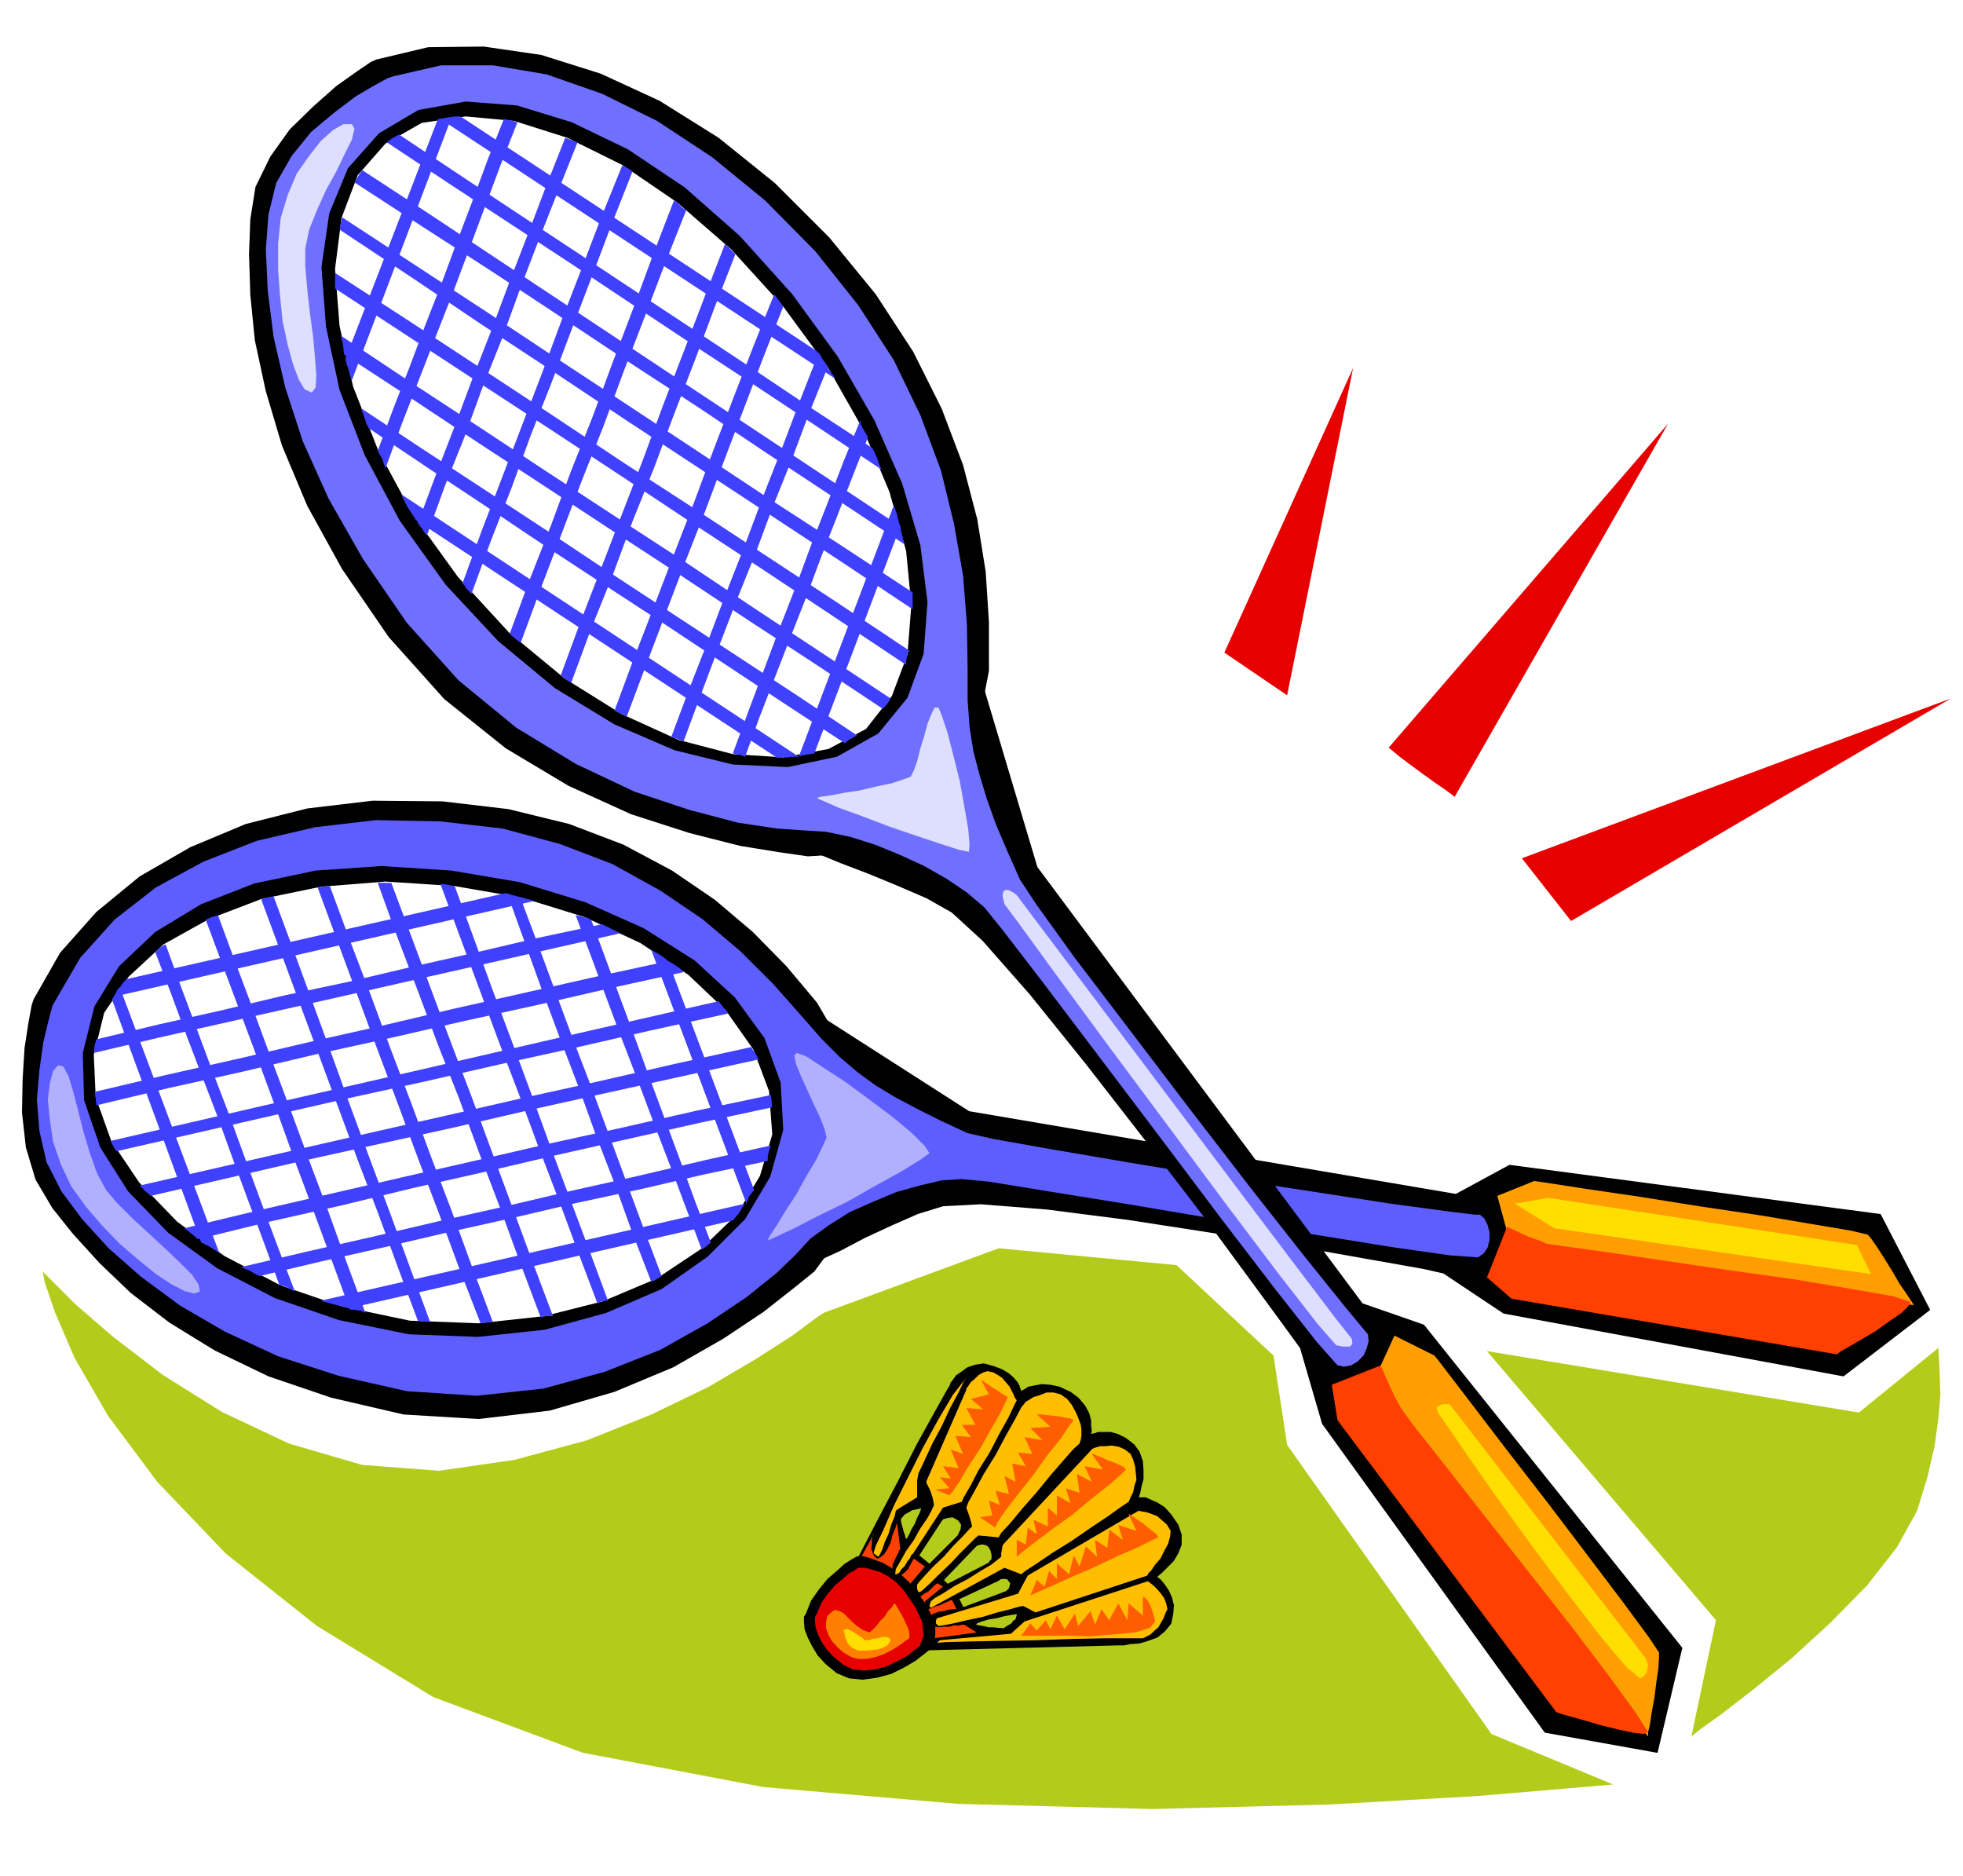
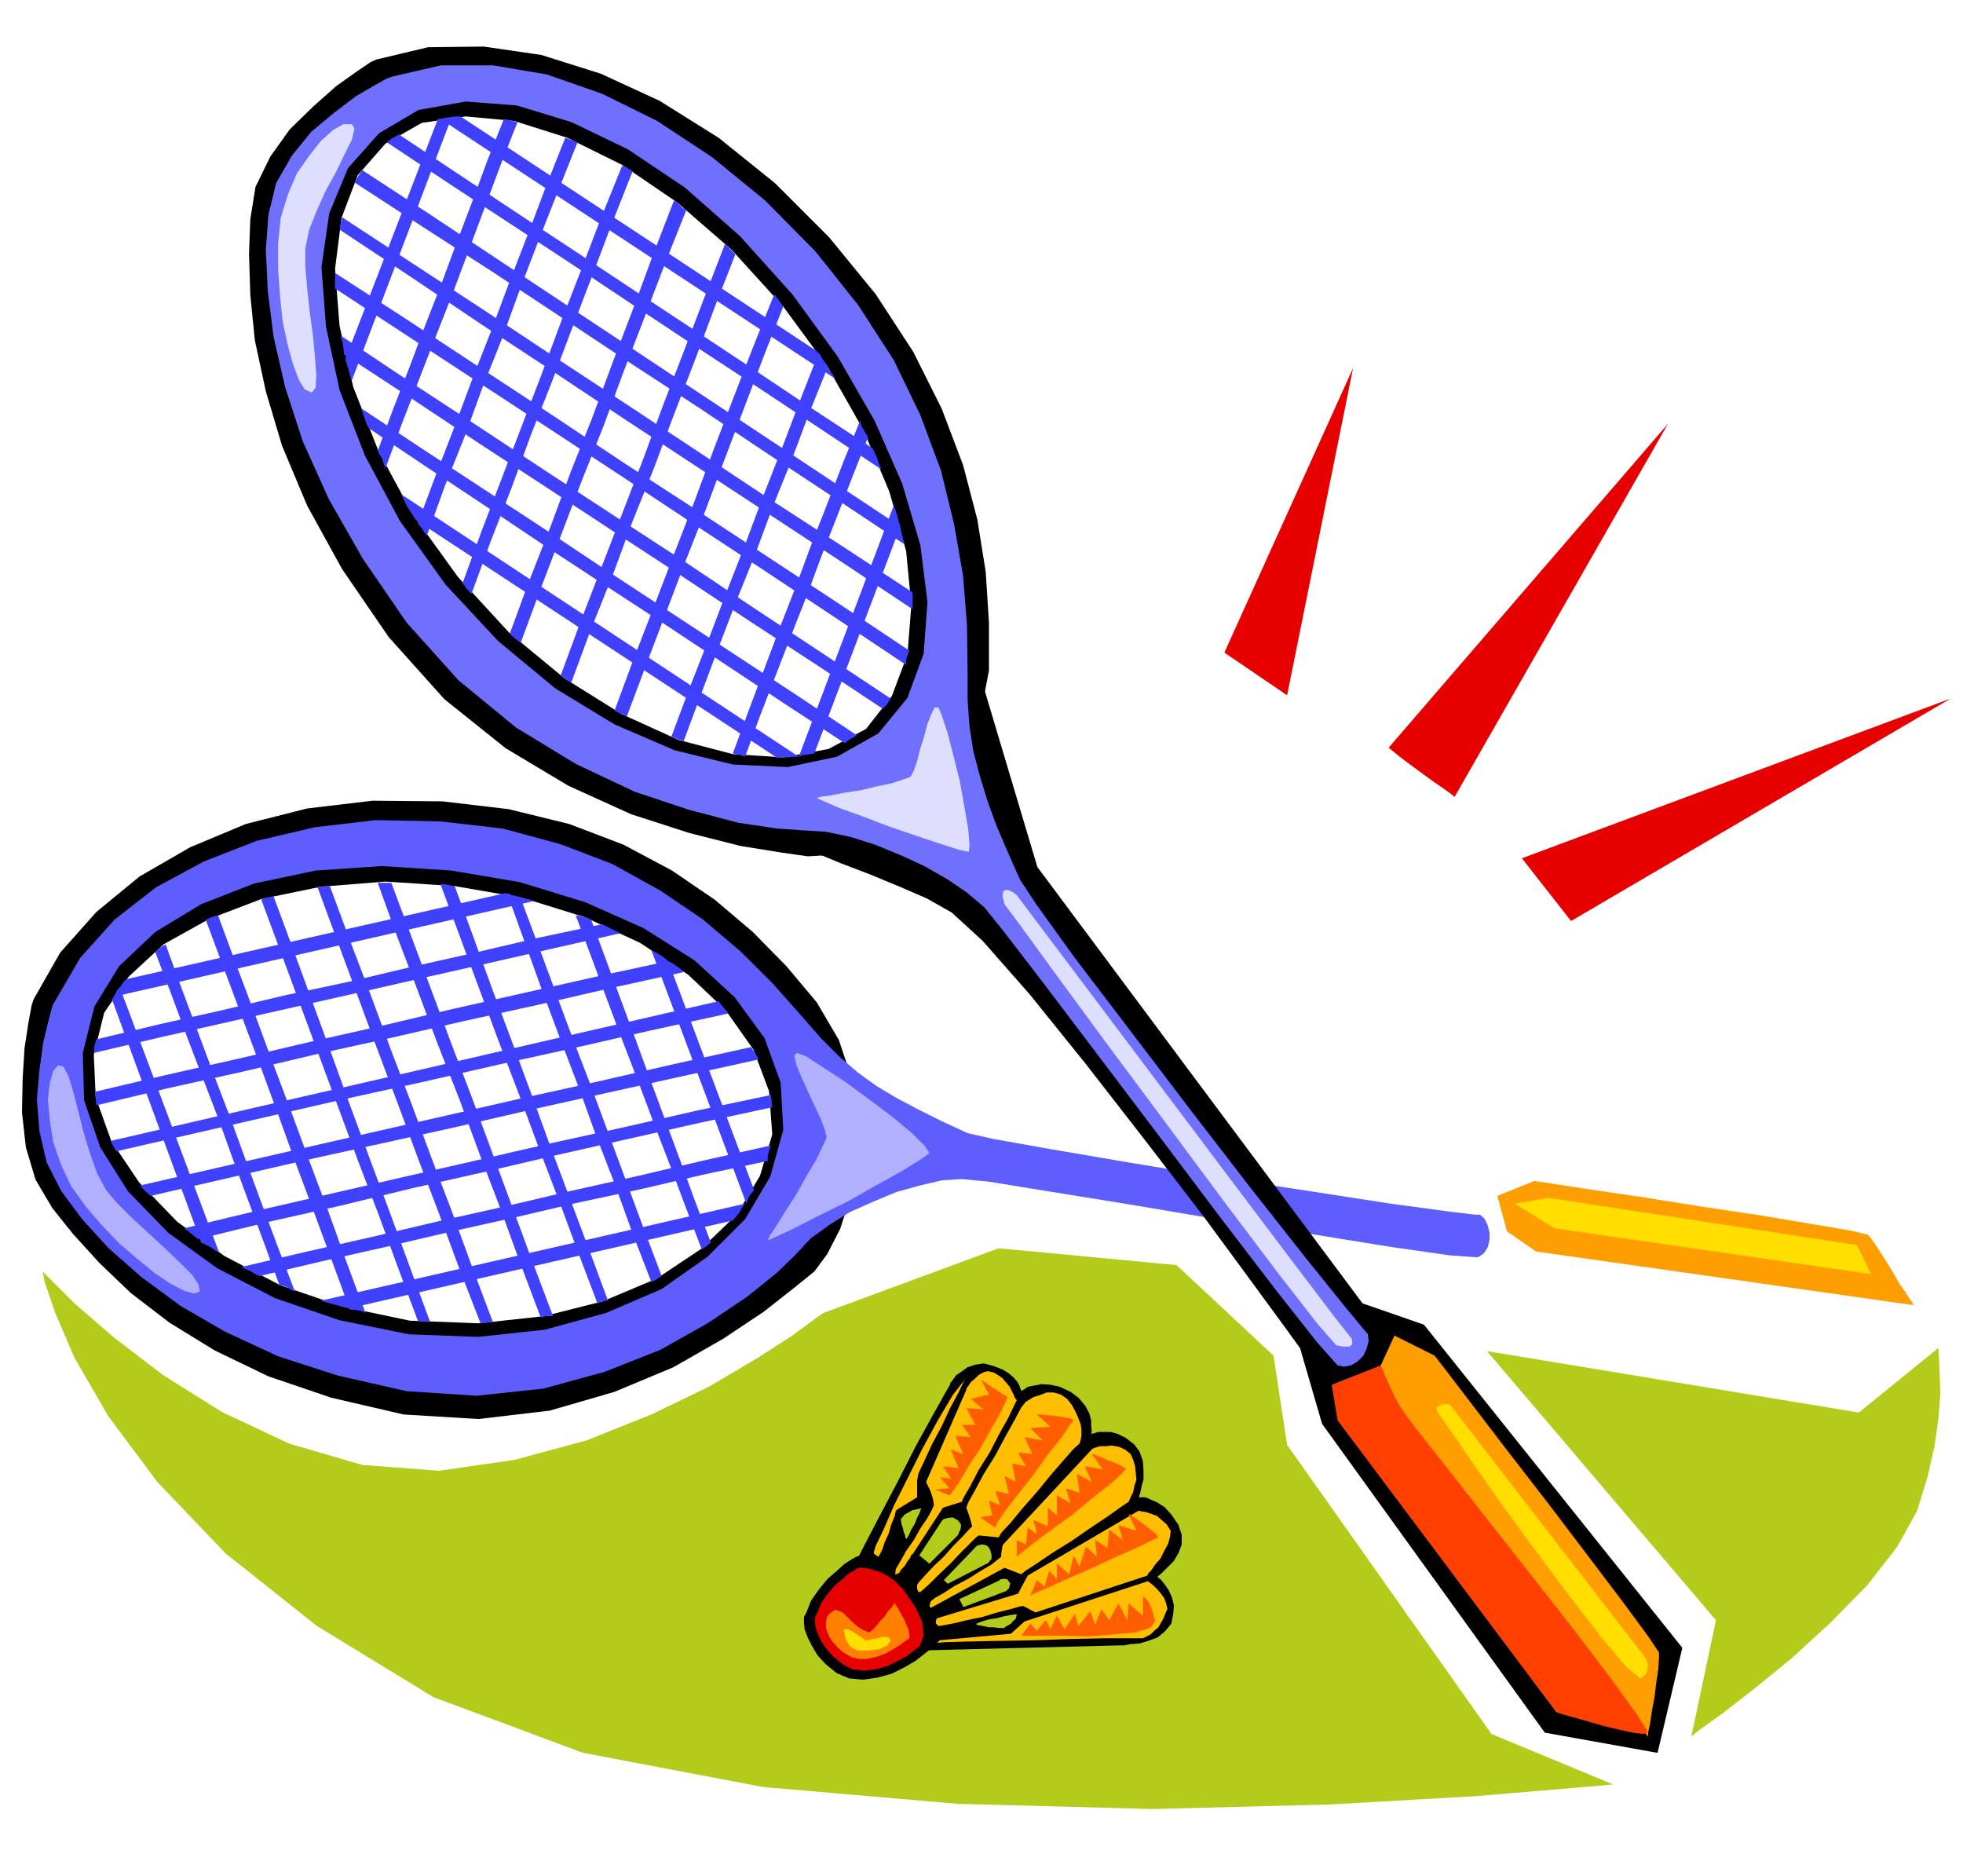
<svg xmlns="http://www.w3.org/2000/svg" fill-rule="evenodd" height="468.752" preserveAspectRatio="none" stroke-linecap="round" viewBox="0 0 3035 2901" width="490.455">
  <style>.brush1{fill:#000}.pen1{stroke:none}.brush2{fill:#b3cc1c}.pen2{stroke:#000;stroke-width:2;stroke-linejoin:round}.pen3{stroke:none}.brush4{fill:#4040ff}.brush5{fill:#ff9e00}.brush6{fill:#ff4000}.brush8{fill:#e60000}.brush9{fill:#ffbf00}.brush11{fill:#ffde00}.brush14{fill:#dedeff}</style>
  <path class="pen1 brush1" d="m1211 474 69 94 55 97 40 95 26 92 8 84-6 76-24 64-40 51-58 31-70 13-78-5-84-22-88-40-88-55-86-71-79-86-70-97-53-98-39-99-21-94-7-88 10-79 25-66 43-49 56-32 68-10 75 7 82 26 85 42 85 58 84 73 80 88zM582 92l-9 4-22 15-31 22-35 31-37 36-30 42-23 47-8 50-2 54 2 63 7 70 17 79 25 84 39 93 54 98 72 105 86 96 95 76 97 58 97 44 90 29 79 20 62 10 42 6 33-2 41-12 44-22 46-31 41-42 36-50 26-60 13-68v-75l-5-78-13-81-22-84-33-87-44-88-58-89-72-88-84-84-87-70-91-57-91-42-92-29-89-13-86 1-80 19z" />
  <path class="pen1 brush2" d="m66 1966 13 13 37 37 59 51 77 59 91 57 104 49 113 33 119 9 117-17 111-30 100-40 89-43 73-43 56-36 35-26 13-9 271-100 275 26 150 140 21 138 316 447 188 78-57 5-154 13-227 13-274 7-301-8-301-26-279-53-231-86-180-110-141-112-106-111-76-102-52-90-30-70-16-47-3-16z" />
-   <path class="pen2 brush1" d="m1216 1961 4 5 18-4 26-13 35-16 38-20 41-19 41-18 39-12 59-3 101 8 125 16 136 21 130 21 113 20 79 14 31 7 93 62 525 97 133-102-76-147-573-76-83 45-753-128-223-143-59 385z" />
  <path class="pen3 brush1" d="m703 1370 104 18 97 30 86 40 74 49 58 55 43 61 24 64 5 67-19 64-36 60-55 53-69 46-83 35-91 23-101 11-106-4-105-22-96-33-86-45-73-53-59-61-43-64-24-67-3-66 16-65 38-56 54-50 70-39 81-31 92-19 100-8 107 7zM52 1545l-3 9-5 27-6 39-3 48-1 52 6 54 15 50 26 44 32 40 41 45 48 46 60 46 70 43 83 40 97 33 112 26 116 7 110-13 100-29 91-38 77-44 63-42 47-37 31-25 20-27 20-39 16-49 10-56 1-62-8-62-21-63-34-58-47-56-52-53-59-50-66-45-75-40-84-32-94-23-102-12-108-1-101 12-95 24-86 36-78 45-67 55-56 63-41 72z" />
  <path class="pen3" d="m85 1548-4 7-6 23-8 33-6 43-4 46 4 49 11 48 23 45 32 43 41 45 50 44 61 45 69 40 82 38 93 30 106 24 108 7 103-11 95-26 86-34 73-41 61-41 46-37 29-28 23-25 29-21 32-20 36-16 36-15 36-10 34-8 31-2 42 4 92 15 124 20 142 24 140 22 124 20 91 13 43 3 9-6 6-9 3-12v-11l-3-12-5-10-7-6h-8l-41-5-89-12-123-19-138-21-140-23-123-21-90-16-40-9-41-19-36-18-34-18-30-18-29-21-28-24-28-28-28-32-46-52-51-51-59-50-65-44-74-41-81-31-89-24-96-11-100-2-94 11-90 21-82 32-74 40-64 50-53 59-39 67zm613-202 106 18 101 31 90 40 79 50 62 57 46 63 25 69 4 73-20 72-39 66-58 58-71 50-86 37-95 26-103 11-107-4-108-22-99-34-89-46-76-55-62-64-43-68-25-73-2-73 18-72 38-62 56-53 71-43 82-32 95-20 102-7 108 7z" style="fill:#5e5eff" />
  <path class="pen3 brush4" d="m1154 1861-147-392 6 3 7 4 6 4 7 6 133 354-8 10-4 11zm-69 71-25-66-24-64-25-65-24-64-25-65-24-64-24-65-24-64 6 1 7 2 5 1 6 3 23 62 23 62 23 62 23 63 23 62 23 62 23 63 24 63-7 6-7 5zm-78 50-29-75-27-75-29-75-27-75-29-76-28-75-27-75-27-75 10 4 11 4 27 72 27 73 27 73 28 73 27 73 27 73 27 73 28 74-8 5-8 4zm-83 34-31-82-30-81-31-81-30-81-31-81-30-81-30-81-30-81h5l6 1 5 1 6 1 29 79 29 80 30 80 30 81 29 80 30 80 30 80 30 81h-4l-4 1-5 1-3 3zm-88 21-32-85-31-85-32-84-31-84-33-84-31-83-32-84-30-83h21l31 83 31 83 31 83 32 84 31 84 31 84 31 84 32 85h-11l-8 2zm-93 9-33-85-31-84-32-84-31-84-32-85-31-84-31-84-31-84 5-1h4l4-1h6l31 84 32 84 31 84 32 84 31 84 32 84 31 85 32 85-11 1-8 1zm-97-4-31-83-30-82-31-81-30-81-30-81-30-81-30-81-30-81 3-2 5-1 5-1 6-1 30 81 30 82 30 82 30 83 30 81 31 83 30 82 31 84-10-1-9-1zm-105-17-28-76-28-76-28-75-27-75-28-76-28-75-28-75-28-75 9-4 10-3 28 76 29 77 28 76 29 77 28 76 29 77 28 78 29 78-6-3-5-1-7-1h-6zm-109-38-24-66-24-64-24-65-23-64-25-65-24-63-24-65-24-63 9-8 7-4 24 66 25 67 25 67 26 68 24 66 25 68 25 67 26 68-6-3-5-3-7-3-6-1zm-121-66-138-376 3-4 3-5 2-5 4-5 154 411-8-5-6-4-8-4-6-3z" />
  <path class="pen3 brush4" d="m496 2011 656-150-5 7-4 7-5 6-5 6-594 136-6-2-5-1-6-2-5-1-11-3-10-3zm-123-52 102-24 102-23 102-24 103-23 102-24 103-23 102-24 103-23-2 5-2 7-1 6v6l-99 21-99 23-98 21-98 23-99 22-98 23-98 22-97 23-8-4-6-4-8-3-6-3zm-88-60 112-27 113-26 113-26 114-26 113-26 114-25 114-26 114-24v3l1 5v5l1 6-112 24-111 25-111 25-111 26-111 25-111 27-111 25-110 27-7-6-5-4-5-4-4-3zm-69-66 118-27 118-27 118-27 119-27 118-27 118-26 118-27 118-26 6 8 6 11-118 26-118 26-117 26-117 27-118 26-118 26-117 27-117 27-8-7-9-9zm-45-69 117-27 117-27 118-27 118-27 117-27 117-27 118-27 118-27 7 9 8 10-119 26-118 27-118 26-118 27-119 26-118 27-118 27-118 27-5-8-4-8zm-24-76 110-26 111-25 111-26 111-25 110-26 111-25 111-25 111-24 6 3 6 4 6 4 6 6-114 25-113 26-114 25-113 26-114 25-114 27-113 25-113 27-1-11-1-10zm2-81 96-23 98-22 97-23 99-21 97-23 98-22 98-23 99-21 6 3 8 4 6 3 8 4-102 23-101 23-102 23-101 23-102 23-102 23-102 23-102 24 1-11 3-10zm46-93 586-133 5 1 5 2 6 1 6 2 5 1 6 2 6 1 6 2-650 148 4-7 5-6 4-7 6-7z" />
  <path class="pen3 brush5" d="m2330 1904-15-55 57-23 21 3 58 9 82 12 94 15 94 14 83 14 59 10 25 6 5 6 9 13 11 17 13 21 11 19 11 16 8 12 3 5-584-83-45-31z" />
-   <path class="pen3 brush6" d="m2299 1975 38 33 503 86 5-4 14-8 19-11 22-13 21-15 19-13 11-11 3-6-28-9-63-11-89-15-100-14-102-15-88-13-65-9-28-4-8-4-9-3-11-4-9-4-10-5-7-3-6-3h-1l-31 78z" />
  <path class="pen3" d="m1187 1918 3-7 10-15 14-23 17-26 16-29 15-25 10-21 6-13-3-13-7-18-10-21-10-22-10-22-7-17-3-14 4-4 14 5 26 17 34 22 38 28 36 27 30 25 20 20 7 11-14 10-29 18-40 22-44 25-45 22-39 20-28 13-11 5zM90 1647l8 2 8 15 7 23 8 31 8 32 10 33 11 31 14 26 17 20 24 24 25 23 26 24 22 21 19 19 10 15 2 11-9 3-15-4-21-11-24-16-27-22-28-24-27-28-25-29-23-32-16-34-12-35-5-34-3-31 3-25 5-19 8-9z" style="fill:#b0b0ff" />
  <path class="pen2 brush1" d="M1470 2141v-2l4-5 5-7 9-6 8-6 12-4 13-2 15 4 13 5 10 6 7 6 6 7 3 5 2 6 1 3 1 2 1-2 4-2 6-4 10-2 11-2 13 1 14 3 17 8 12 9 10 12 6 11 3 11v8l1 8-1 5v3l1-2 5-1 6-2h19l11 3 12 6 13 10 8 11 5 14 1 14v14l-3 11-2 10-2 6v3l1-1h10l9 4 9 4 11 7 10 11 11 16 5 15v15l-5 13-7 12-9 9-9 9-6 5-2 2 1 1 5 4 5 6 7 10 5 11 3 12-1 13-3 15-10 12-11 9-14 5-13 4-14 1-10 2h-9l-349 9-4-3-9-7-14-11-13-13-15-15-12-14-8-14-1-11 8-23 20-41 27-52 30-57 29-57 26-47 19-34 7-12zm-78 207v4l1 5 2 6 1 5 2 5 1 5 2 3 2-2 3-5 4-9 5-8 4-10 4-8 2-6 2-2h-3l-8 2-6 1-5 3-7 4-6 7zm64 2-36 55 17 14 45-45 1-3 3-6 1-8-5-7-9-5-8 1-7 2-2 2zm52 41-50 52 7 7 64-33 2-3 3-3v-7l-2-8-4-6-4-2-4-1h-3l-7 2-2 2zm40 73 2-1 6-2 5-5 2-8-5-7-6-1-6 1-2 2-62 29 7 14 59-22zm3 55 6-4 7-4 3-4 4-3 2-7 1-2h-4l-7 1-11 2-11 3-13 2-10 3-8 3-2 3 1 1 5 1 6 1 9 2h7l8 1h5l2 1z" />
-   <path class="pen3 brush6" d="m1351 2372-21 38h2l7 4 9 5 13 7 12 7 13 9 11 10 9 10 6 11 6 12 6 12 7 12 4 9 5 8 2 5 2 2 66-9-19-12h-3l-5 1h-8l-7 2h-9l-8 1-5-1-2-1-4-5-2-4v-5l1-2 2-2 5-2 5-2 8-1 7-2 6-1h7l-7-14h-2l-4 2-7 3-6 3-8 2-6 3-5 1h-2l-1-3v-4l-1-4v-1l28-23-9-5-5 4-9 9-6 3-5 4-4 1h-2l-4-6-3-7-3-6v-2l22-26-17-12-1 1-2 4-3 5-3 6-5 5-5 4-5 2-5-1-4-5v-12l3-6 3-7 3-5 1-4 2-1-5-41-1 2-2 7-4 9-3 12-5 10-5 8-6 5-5 2-5-5-2-5-2-6 1-6v-7l1-5 1-4h1z" />
  <path class="pen2 brush1" d="M1327 2407h7l8 2 11 4 11 4 14 8 14 10 14 13 11 14 11 15 8 14 6 14 3 12v12l-2 10-4 9-10 8-14 11-17 10-20 10-22 6-22 3-21-2-19-8-17-14-12-13-9-15-6-12-5-13-1-10v-9l3-5 8-20 12-17 13-16 14-12 12-11 11-7 7-4 3-1z" />
  <path class="pen3 brush8" d="M1330 2424h6l6 1 10 3 10 3 11 6 11 8 12 12 9 13 9 13 6 12 6 13 1 11 1 10-3 8-3 8-8 6-11 9-15 8-16 8-18 5-18 2-18-2-14-7-15-12-11-12-8-12-5-10-4-12-1-8v-8l3-5 7-17 10-14 11-13 11-9 10-9 9-5 6-4h3z" />
  <path class="pen3 brush9" d="M1494 2149v-2l3-4 4-6 6-5 6-6 7-4 7-2 9 2 7 4 7 5 5 6 6 7 3 6 3 6 2 5 3 4-4 8-9 19-14 25-15 29-17 27-13 25-10 17-3 7-29 9-47 72-2 1-2 5-4 5-4 7-5 5-4 6-4 2h-2l1-8 7-12 9-16 12-17 10-18 11-16 7-13 3-7-1-6-1-5-2-6-2-6-5-10-1-3 62-142zm90 21 1-2 5-3 8-5 10-3 10-4h11l11 3 10 7 7 9 6 11 4 9 4 11 1 8v9l-1 6-2 6-9 8-15 17-20 23-22 27-22 25-19 23-14 15-4 7-31-3-4 3-10 10-14 14-16 17-17 16-14 14-11 10-5 4-3-2-1-4v-6l3-4 9-10 13-14 16-15 15-17 14-14 10-11 5-5-2-8-3-10-3-8-1-3 3-8 10-18 14-26 18-29 16-30 14-25 10-19 5-6z" />
  <path class="pen3 brush9" d="m1688 2241 1-1 5-2 7-2h9l9-1 11 2 9 4 9 7 4 9 3 10 1 10 1 11-3 9-2 10-4 8-3 7-12 8-21 15-27 18-29 20-29 18-25 17-17 11-6 5-26-10-114 62-2-3 2-7 6-5 14-8 17-11 21-11 19-12 17-10 10-8 5-4v-5l1-6 1-6 1-2 137-147z" />
  <path class="pen3 brush9" d="M1760 2336h1l5 1 6 1 9 3 8 3 8 7 7 6 6 10-1 9-3 11-6 11-6 12-8 9-6 9-5 5-1 3-173 57-19-10-6 1-14 4-20 5-23 7-24 5-21 5-16 3-7 1-4-4v-4l1-3 1-1 125-38 15-28 171-100zm14 109h1l4 3 5 4 6 6 5 6 5 7 3 8 2 9-3 6-3 8-4 7-4 7-6 5-6 6-6 3-6 3h-58l-51 1-57 2-57 1-48 1-35 1-12 1 4-4 110-10 21-19 190-62zm-280-315-4 6-8 17-13 24-13 28-15 28-12 26-9 19-2 11v26l-31 19-2 2-2 9-5 12-4 14-6 13-4 12-4 8-2 3-7-5v-2l3-10 12-25 16-37 21-42 23-46 24-44 23-39 21-27z" />
  <path class="pen3" style="fill:#ff8000" d="M1384 2479v1l4 6 4 7 5 9 4 9 4 9 1 7v6l-6 4-8 6-11 7-13 7-14 5-14 3h-13l-11-3-12-7-9-8-9-10-5-9-4-11v-9l2-9 6-6 6-4 7 2 6 3 7 7 6 6 8 7 9 6 10 4 5-4 6-6 6-8 7-7 5-8 6-6 3-5 2-1z" />
  <path class="pen3 brush11" d="M1306 2526v3l3 8 2 4 4 5 5 3 7 3h14l9-1 9-1 7-3 6-3 3-4 2-4-3-4-4-1h-7l-6 2-8 1-6 2h-6l-4-4-5-3-6-4-5-3-6-3h-4l-3 2 2 5z" />
  <path class="pen3" d="M1603 2187h8l8 1 10 1 10 1 9 2 7 1 5 3-6 7-13 20-21 26-22 31-23 29-20 26-13 19-3 8-24-16 19-3-5-23 17 7-7-22 21 5-7-28 17 9-5-28 21 4-12-21 22 2-12-26 28 5-19-19 31-2-21-19zm-86-53h1l4 3 5 3 7 5 7 4 7 5 5 3 5 3-3 7-9 19-14 24-16 29-18 27-14 24-11 16-5 6-22-9 22-2-15-17 17 2-12-19 24 3-12-29 19 7-12-28 24 2-14-19h21l-14-26 26 2-19-16 28-7-12-22zm171 114h2l5 2 8 3 10 5 9 3 9 4 6 3 4 4-7 7-18 16-28 22-30 25-32 23-28 21-19 15-7 6v-26l14 7 3-26 14 10-5-22 22 10v-29l14 12v-31l21 12-7-23 21 7-4-29 23 12-11-24 28 5-17-24zm57 93h1l6 4 7 5 9 6 7 6 8 6 5 4 3 5-9 4-22 11-32 14-36 17-37 16-31 14-23 10-8 4 10-24 12 10 7-24 12 12v-24l19 17 7-29 9 17 10-31 17 16-3-26 19 12 3-28 21 16-7-23 28 9-12-26zm22 128h2l5 5 3 5 3 7 3 9 3 12-8 10-23 7-33 3-38 3-39-1h-66l14-19 10 11 14-16 7 14 10-21 12 21 16-24 5 19 19-23 7 21 10-24 12 17 14-26 14 26 2-26 22 19v-29z" style="fill:#ff5e00" />
  <path class="pen2 brush1" d="M1218 1289v7l16 10 28 12 39 16 42 16 46 19 44 19 39 22 48 44 73 83 87 108 94 121 89 116 75 102 52 71 21 29 34 117 344 477 173 31 38-161-399-499-95-33-503-675-83-278-302 226z" />
  <path class="pen3" d="m1225 455 70 96 57 99 43 98 28 95 11 88-6 80-25 68-45 55-64 36-76 16-85-4-90-22-93-40-92-56-88-73-81-87-71-99-54-101-39-101-21-98-7-92 12-83 29-70 48-54 61-36 73-13 79 6 85 26 87 42 88 59 85 75 81 90zM608 118l-9 3-20 11-29 17-33 25-36 30-30 37-24 42-12 49-4 54 3 64 9 71 18 78 27 83 40 89 53 93 68 99 80 89 89 73 92 56 91 43 84 28 76 20 60 9 43 3 33 2 38 8 38 12 39 16 37 17 35 20 31 21 27 23 29 36 63 82 84 111 96 127 94 125 85 111 63 80 32 36 10 2 11-2 10-6 9-9 5-11 3-11-1-11-6-7-29-35-62-77-85-108-94-122-95-125-83-109-59-82-25-38-20-45-17-40-14-39-11-36-10-38-6-38-3-42v-45l-1-71-6-76-14-80-20-82-32-86-41-85-55-85-66-83-78-79-82-67-85-56-85-42-86-30-83-14h-80l-74 17z" style="fill:#7070ff" />
  <path class="pen3 brush4" d="m1235 1170 147-389 2 6 3 9 2 9 3 9-133 351-7 1-6 1-6 1-5 2zm-102-5 24-65 24-64 24-64 25-64 24-65 25-64 25-65 26-64 1 6 3 7 4 6 4 7-24 61-24 62-24 61-23 62-24 61-24 62-24 62-23 63-9-3-10-2zm-95-26 28-75 29-74 28-74 29-74 28-75 29-74 28-74 29-74 3 5 3 6 4 5 4 6-29 72-27 72-29 72-27 73-29 72-28 73-27 72-27 73-9-3-10-4zm-88-40 30-81 31-80 31-81 31-80 30-81 31-81 31-80 32-80 7 9 7 10-31 79-30 79-30 79-30 80-31 79-30 79-30 79-30 80-10-5-9-4zm-83-55 31-84 32-83 32-83 32-83 31-84 32-83 32-84 32-83 8 8 8 8-32 82-31 83-32 83-31 83-33 82-31 84-33 82-31 84-7-5-9-7zm-79-64 31-84 33-84 31-84 33-83 31-84 32-84 31-84 32-83 5 3 4 4 4 4 6 4-33 83-32 84-32 83-31 84-33 83-32 84-32 84-31 84-9-7-8-7zm-73-78 30-82 31-81 31-81 31-81 30-81 31-80 31-81 32-79 3 1 5 3 4 2 4 3-32 81-31 82-31 81-31 82-32 81-30 82-32 82-30 82-4-4-4-4-3-5-3-3zm-69-93 28-75 29-75 28-75 29-74 28-75 29-75 28-74 29-73 8 3 11 4-30 75-30 76-29 76-28 77-30 75-28 77-30 75-28 77-4-5-3-5-4-5-3-4zm-62-112 24-65 25-64 24-64 25-64 24-65 24-63 24-65 25-63 10 2 11 3-26 66-25 67-25 67-25 67-26 66-26 67-26 67-25 68-3-8-2-7-4-6-3-6zm-50-142 143-371 10-1 11-1-154 406-3-8-2-8-3-9-2-8z" />
  <path class="pen3 brush4" d="m620 764 615 406h-9l-8 1h-9l-7 1-559-368-7-11-6-9-5-10-5-10zm-62-133 95 63 96 63 96 63 96 64 96 63 96 63 96 63 96 64-11 6-8 6-93-61-92-61-92-61-92-60-93-61-91-61-92-61-91-61-4-8-2-7-3-8-3-8zm-31-112 105 70 107 70 106 70 107 70 106 69 106 71 106 70 107 71-5 8-7 8-104-69-104-68-104-69-104-68-105-69-104-68-104-69-104-68-1-9-1-8-2-7-1-5zm-9-97 111 72 111 73 111 73 111 74 111 72 111 73 111 73 111 74-3 5-1 5-1 6v6l-111-74-110-73-111-73-110-73-111-73-110-72-110-72-110-72v-24zm11-86 110 72 110 72 110 73 111 73 109 72 110 73 111 72 111 73v26l-111-74-111-73-111-73-111-73-111-74-111-73-110-74-110-73 2-11 2-8zm31-73 104 68 104 69 104 69 104 69 104 69 104 69 104 69 104 69 1 6 2 8 1 6 3 8-107-71-106-70-106-71-106-69-107-71-106-70-107-69-106-69 6-10 6-9zm57-55 90 60 92 61 91 60 92 61 91 60 92 61 91 61 93 61 3 6 4 9 3 9 4 9-96-64-95-63-96-63-95-63-96-64-96-63-96-63-95-63 8-6 11-6zm95-28 551 363 7 10 7 11 3 5 4 6 4 5 4 6-611-402 8-2 8-1 7-1h8z" />
  <path class="pen3 brush5" d="m2133 2115 23-50 62 31 14 18 39 51 55 72 65 84 63 83 56 74 39 53 16 24v8l-1 17-3 20-3 24-4 22-3 20-3 13v6l-404-513-11-57z" />
  <path class="pen3 brush6" d="m2059 2141 9 55 338 451 5 2 17 5 22 6 27 8 25 6 23 5 16 2 7-3-17-27-42-58-60-79-69-88-70-89-61-78-45-57-18-25-5-9-5-9-5-11-5-11-5-11-3-8-3-5v-2l-76 30z" />
  <path class="pen3 brush14" d="m1263 1234 5-2 15-2 21-4 26-4 25-6 24-5 18-6 11-4 5-10 5-14 5-20 6-19 5-19 6-15 5-10h6l5 12 9 27 9 35 10 40 7 39 6 35 2 24-1 11-15-3-28-9-39-13-41-14-42-16-36-13-25-11-9-4zM544 192l4 7-4 17-11 22-13 27-16 29-14 31-12 30-6 29v28l3 35 4 36 5 37 3 33 2 27-1 19-6 8-11-5-9-15-9-24-8-29-8-37-4-39-3-41v-40l4-40 11-36 14-33 19-27 18-23 19-17 16-9h13z" />
  <path class="pen3 brush2" d="m2299 2089 354 416-38 180 12-10 35-25 49-38 59-48 60-55 57-58 46-59 31-56 16-52 11-48 6-43 3-37-1-31-1-22-1-15v-4l-123 100-575-95z" />
  <path class="pen3 brush8" d="m1893 1009 199-440-102 506-97-66zm254 147 432-501-330 577-5-4-11-8-16-11-18-13-19-14-16-12-12-10-5-4zm206 171 663-247-587 344-76-97z" />
  <path class="pen3 brush14" d="m1553 1398 21 28 56 77 80 109 93 125 92 124 83 110 60 77 28 32 5 1 6 1h10l4-4-1-8-26-33-60-79-83-110-94-125-94-125-82-109-58-77-21-28-5-4-8-4h-5l-3 3-1 6 3 13z" />
  <path class="pen3 brush11" d="m2223 2184 12 17 33 48 46 66 56 77 56 75 51 66 38 45 21 17 6-4 4-5 1-6 1-5-3-10-2-3-301-390-2-1h-8l-4 1-7 4 2 8zm119-323 52-9 477 73 22 45-490-71-61-38z" />
</svg>